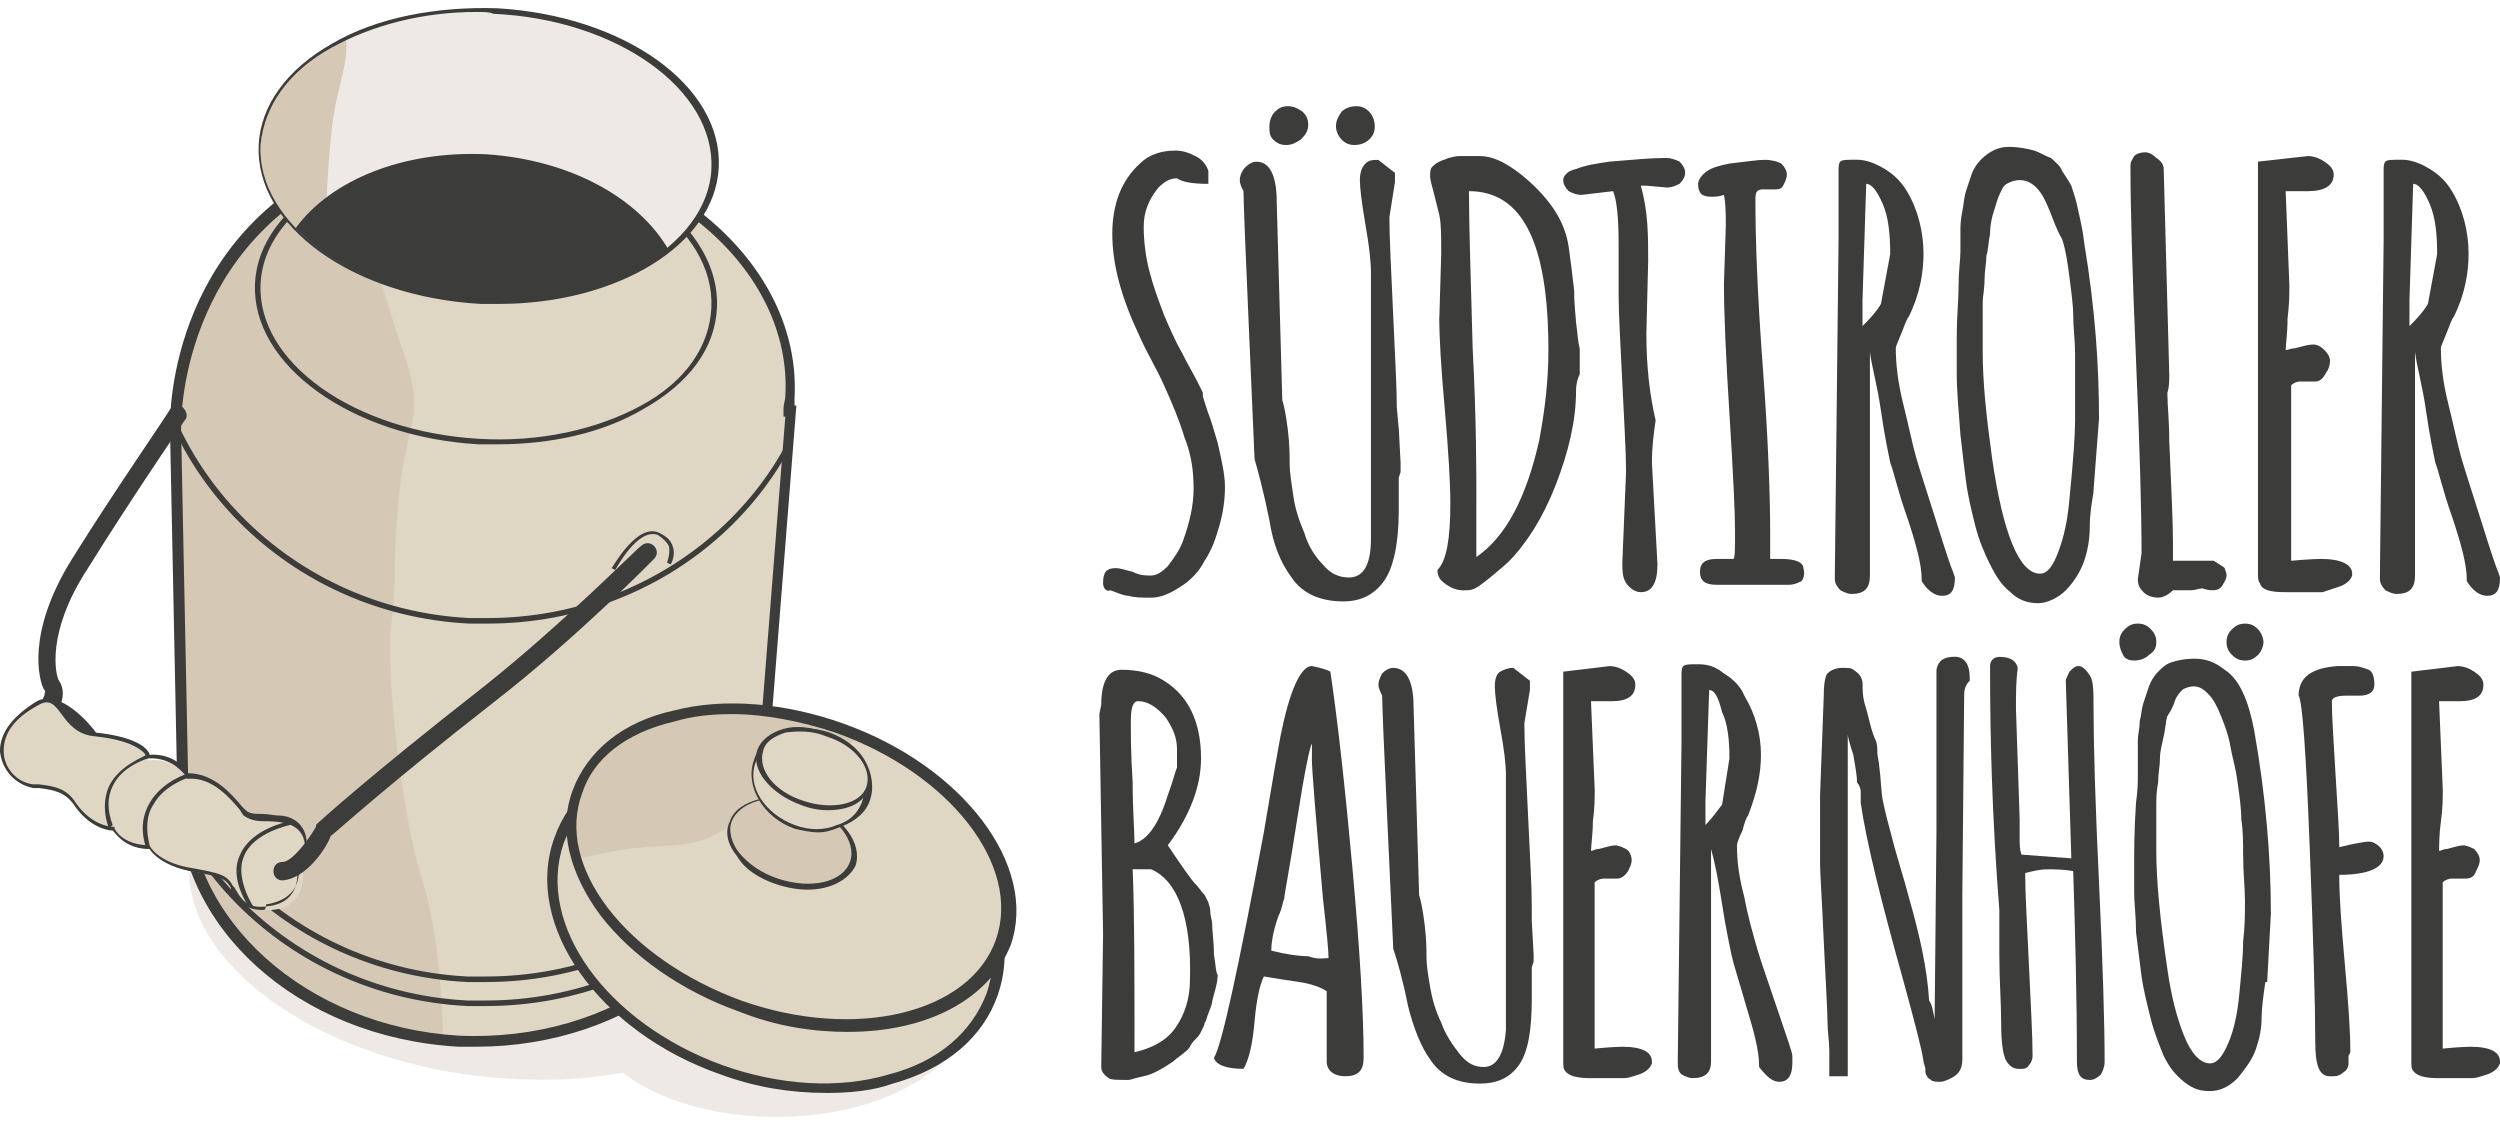
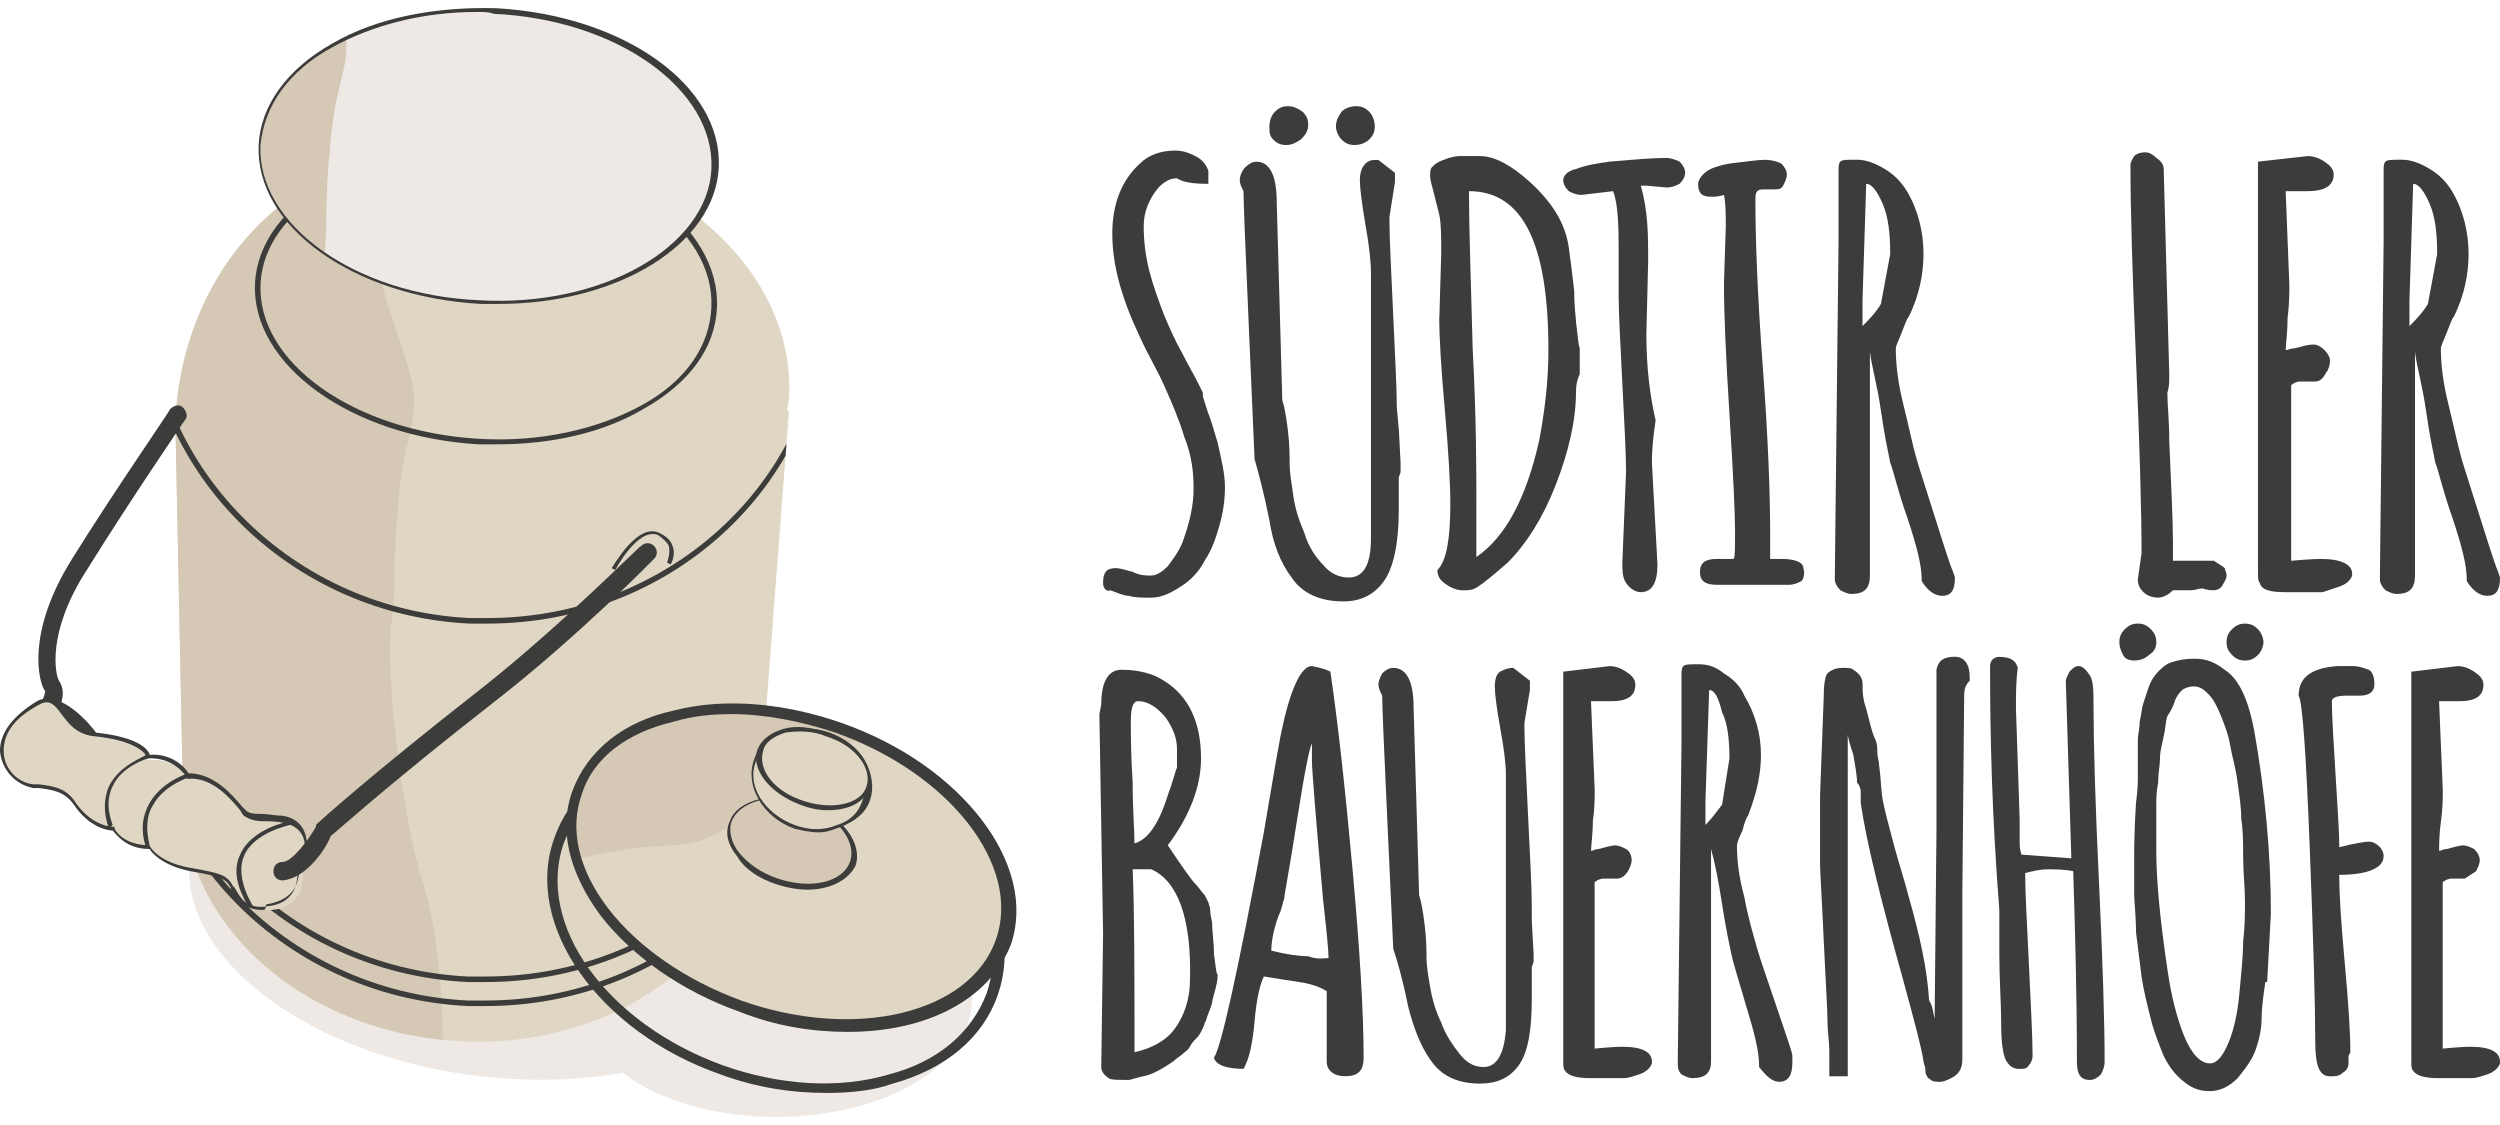
<svg xmlns="http://www.w3.org/2000/svg" viewBox="0 0 600 270">
  <clipPath id="a">
    <path d="m90.02 37.02c-47.45 16.41-47.89 61.2-47.89 65.19v.89l1.77 87.36c-.44 31.04 28.38 57.21 66.08 59.42 38.14 2.22 70.51-22.17 71.84-53.66v-4.88h.44l7.1-92.68h-.44c0-.89.44-2.22.44-3.1 1.77-31.49-30.16-58.98-71.4-61.2h-5.32c-7.54 0-15.08.89-22.62 2.66" />
  </clipPath>
  <clipPath id="b">
    <path d="m90.02 37.02c-47.45 16.41-47.89 61.2-47.89 65.19v.89l1.77 87.36c-.44 31.04 28.38 57.21 66.08 59.42 38.14 2.22 70.51-22.17 71.84-53.66v-4.88h.44l7.1-92.68h-.44c0-.89.44-2.22.44-3.1 1.77-31.49-30.16-58.98-71.4-61.2h-5.32c-7.54 0-15.08.89-22.62 2.66" />
  </clipPath>
  <clipPath id="c">
    <path d="m90.02 37.02c-47.45 16.41-47.89 61.2-47.89 65.19v.89l1.77 87.36c-.44 31.04 28.38 57.21 66.08 59.42 38.14 2.22 70.51-22.17 71.84-53.66v-4.88h.44l7.1-92.68h-.44c0-.89.44-2.22.44-3.1 1.77-31.49-30.16-58.98-71.4-61.2h-5.32c-7.54 0-15.08.89-22.62 2.66" />
  </clipPath>
  <clipPath id="d">
    <path d="m90.02 37.02c-47.45 16.41-47.89 61.2-47.89 65.19v.89l1.77 87.36c-.44 31.04 28.38 57.21 66.08 59.42 38.14 2.22 70.51-22.17 71.84-53.66v-4.88h.44l7.1-92.68h-.44c0-.89.44-2.22.44-3.1 1.77-31.49-30.16-58.98-71.4-61.2h-5.32c-7.54 0-15.08.89-22.62 2.66" />
  </clipPath>
  <clipPath id="e">
    <path d="m90.02 37.02c-47.45 16.41-47.89 61.2-47.89 65.19v.89l1.77 87.36c-.44 31.04 28.38 57.21 66.08 59.42 38.14 2.22 70.51-22.17 71.84-53.66v-4.88h.44l7.1-92.68h-.44c0-.89.44-2.22.44-3.1 1.77-31.49-30.16-58.98-71.4-61.2h-5.32c-7.54 0-15.08.89-22.62 2.66" />
  </clipPath>
  <clipPath id="f">
    <path d="m62.53 34.8c-.89 19.51 22.62 36.36 52.77 37.69 30.16 1.77 55.43-12.86 56.32-31.93.89-19.51-22.62-36.36-52.77-37.69h-4.43c-27.94-.44-51 13.3-51.88 31.93" />
  </clipPath>
  <clipPath id="g">
    <path d="m138.36 190.01c-6.65 18.63 11.09 41.69 39.47 51.44 28.38 10.2 56.32 3.1 62.97-15.08 6.65-18.63-11.09-41.69-39.47-51.44-8.87-3.1-17.74-4.43-25.72-4.43-18.18-.44-32.82 7.1-37.25 19.51" />
  </clipPath>
  <clipPath id="h">
    <path d="m8.87 168.73c-5.77 3.1-8.87 7.09-8.43 11.53 0 4.43 3.1 7.54 7.54 8.43 4.43.44 7.98.89 10.2 4.43 3.99 5.76 9.31 6.21 9.31 6.21s2.22 4.43 8.87 4.43c0 0 2.22 3.99 9.76 5.32s8.87 1.77 10.2 3.99 2.66 5.76 8.87 5.32c5.76-.44 7.54-4.43 7.54-8.43s1.77-6.65 1.77-6.65 0-4.88-5.32-5.76-7.98-.44-9.31-1.77-6.65-9.31-13.75-8.87c0 0-3.1-5.32-9.76-4.43 0 0 .89-3.99-12.86-5.76 0 0-6.21-8.43-11.53-8.43-1.77 0-2.66 0-3.1.44" />
  </clipPath>
  <clipPath id="i">
    <path d="m8.87 168.73c-5.77 3.1-8.87 7.09-8.43 11.53 0 4.43 3.1 7.54 7.54 8.43 4.43.44 7.98.89 10.2 4.43 3.99 5.76 9.31 6.21 9.31 6.21s2.22 4.43 8.87 4.43c0 0 2.22 3.99 9.76 5.32s8.87 1.77 10.2 3.99 2.66 5.76 8.87 5.32c5.76-.44 7.54-4.43 7.54-8.43s1.77-6.65 1.77-6.65 0-4.88-5.32-5.76-7.98-.44-9.31-1.77-6.65-9.31-13.75-8.87c0 0-3.1-5.32-9.76-4.43 0 0 .89-3.99-12.86-5.76 0 0-6.21-8.43-11.53-8.43-1.77 0-2.66 0-3.1.44" />
  </clipPath>
  <clipPath id="j">
    <path d="m8.87 168.73c-5.77 3.1-8.87 7.09-8.43 11.53 0 4.43 3.1 7.54 7.54 8.43 4.43.44 7.98.89 10.2 4.43 3.99 5.76 9.31 6.21 9.31 6.21s2.22 4.43 8.87 4.43c0 0 2.22 3.99 9.76 5.32s8.87 1.77 10.2 3.99 2.66 5.76 8.87 5.32c5.76-.44 7.54-4.43 7.54-8.43s1.77-6.65 1.77-6.65 0-4.88-5.32-5.76-7.98-.44-9.31-1.77-6.65-9.31-13.75-8.87c0 0-3.1-5.32-9.76-4.43 0 0 .89-3.99-12.86-5.76 0 0-6.21-8.43-11.53-8.43-1.77 0-2.66 0-3.1.44" />
  </clipPath>
  <path d="m188.03 211.74c-7.1-18.18-32.37-34.15-64.3-38.58-39.91-5.76-74.94 8.87-78.05 31.93-3.55 23.5 26.16 47.01 66.08 52.77 13.3 1.77 26.16 1.77 37.69-.44 8.43 6.65 22.17 10.64 36.81 10.64 26.16 0 47.01-12.42 47.01-27.94.44-15.08-19.96-27.49-45.23-28.38" fill="#eee9e5" />
  <path d="m42.13 103.09 1.77 87.36c-.44 31.04 28.38 57.21 66.08 59.42 38.14 2.22 70.51-22.17 71.84-53.66v-4.88h.44l7.1-92.68h-.44c0-.89.44-2.22.44-3.1 1.77-31.49-30.16-58.98-71.4-61.2-9.76-.44-19.51.44-27.94 2.66-47.45 16.41-47.89 61.2-47.89 65.19z" fill="#e0d6c4" />
  <g clip-path="url(#a)">
    <path d="m47.45 250.77c12.86 2.66 24.83 6.65 38.14 7.54 6.21.44 12.86.44 19.07.44h1.77v-2.22c0-13.75-.89-32.37-5.32-46.12s-8.87-49.67-7.1-61.2c1.33-11.09 0-12.42 1.77-30.6s6.65-18.18.89-34.59-11.09-39.91-17.74-45.68l-27.94 12.86-10.64 14.19v11.09c.44 32.37-.89 51-.89 67.41s-7.54 42.13-.89 66.08c3.1 13.75 5.32 29.27 8.87 40.8z" fill="#d5c9b6" />
  </g>
  <g clip-path="url(#b)">
    <path d="m119.29 106.64h-4.43c-30.6-1.77-54.55-19.07-53.66-38.58s26.61-34.15 57.21-32.82 54.55 19.07 53.66 38.58c-.44 9.76-6.65 18.18-17.74 24.39-9.76 5.76-22.17 8.43-35.03 8.43zm-5.32-70.07c-27.94 0-50.55 13.75-51.44 31.49-.89 19.07 22.62 35.48 52.33 37.25 14.63.89 28.38-2.22 39.02-7.98s16.41-14.19 16.85-23.5c.89-19.07-22.62-35.48-52.33-37.25h-4.43z" fill="#3c3c3b" />
  </g>
  <g clip-path="url(#c)">
    <path d="m117.07 149.66h-4.43c-45.23-2.22-80.27-39.47-78.05-82.93h1.33c-2.22 42.57 32.37 79.38 76.72 81.6h4.43c42.57 0 78.49-31.93 80.27-73.17h1.33c-2.22 42.13-38.14 74.5-81.6 74.5z" fill="#3c3c3b" />
  </g>
  <g clip-path="url(#d)">
    <path d="m116.63 235.69h-4.43c-45.23-2.22-80.27-39.47-78.05-82.93h1.33c-2.22 42.57 32.37 79.38 76.72 81.6h4.43c42.57 0 78.49-31.93 80.27-73.17h1.33c-1.77 41.69-38.14 74.5-81.6 74.5z" fill="#3c3c3b" />
  </g>
  <g clip-path="url(#e)">
    <path d="m116.63 241.45h-4.43c-45.23-2.22-80.27-39.47-78.05-82.93h1.33c-2.22 42.57 32.37 79.38 76.72 81.6h4.43c42.57 0 78.49-31.93 80.27-73.17h1.33c-2.22 42.13-38.14 74.5-81.6 74.5z" fill="#3c3c3b" />
  </g>
-   <path d="m114.41 251.21h-4.43c-38.58-2.22-67.85-28.82-67.41-60.75l-1.77-87.36v-.89c0-2.22-.44-49.67 48.78-66.52 9.31-2.22 19.07-3.1 28.38-2.66 41.69 2.22 74.5 30.16 72.73 62.53v1.77h.44l-7.54 95.34h-.44v3.55c-1.33 31.04-31.93 54.99-68.74 54.99zm-70.95-149v.89l1.77 87.36c-.44 30.16 28.38 55.88 64.75 58.09 37.25 1.77 68.74-21.29 70.51-52.33v-6.21h.89l7.1-90.02h-.44v-1.77c0-1.33.44-2.22.44-3.1 1.77-30.6-29.71-57.65-70.07-59.42-9.31-.44-18.63.44-27.49 2.66-47.01 15.96-47.45 61.2-47.45 63.86z" fill="#3c3c3b" />
  <path d="m172.06 40.57c.89-19.51-22.62-36.36-52.77-37.69-30.16-1.77-55.43 12.86-56.32 31.93-.89 19.51 22.62 36.36 52.77 37.69 29.71 1.77 54.99-12.86 56.32-31.93" fill="#eee9e5" />
  <g clip-path="url(#f)">
    <path d="m77.61 64.07c1.33-11.09 0-12.42 1.77-30.6 1.33-15.08 5.32-17.74 3.1-27.94h-58.53c0 23.95-.89 39.47-.89 53.22 0 4.88-.44 10.2-1.33 16.41h55.88c-.44-4.43-.44-8.43 0-11.09z" fill="#d5c9b6" />
  </g>
  <path d="m119.73 72.94h-4.43c-30.6-1.77-54.1-18.63-53.22-38.14.44-9.31 6.65-18.18 17.74-24.39 10.64-6.21 24.83-8.87 39.47-8.43 30.6 1.77 54.1 18.63 53.22 38.14-.89 18.63-24.39 32.82-52.77 32.82zm-5.32-70.07c-12.86 0-24.83 3.1-34.59 8.43-10.64 5.76-16.41 14.19-17.29 23.5-.89 19.07 22.62 35.92 52.33 37.25 29.71 1.77 54.99-12.86 55.88-31.49.89-19.07-22.62-35.92-52.33-37.25-.89-.44-2.22-.44-3.99-.44z" fill="#3c3c3b" />
-   <path d="m116.63 37.02c-19.96-.89-37.25 6.21-45.68 17.74 9.31 9.76 25.72 16.85 44.35 17.74s35.03-3.99 45.23-12.42c-7.1-12.42-23.5-21.73-43.9-23.06" fill="#3c3c3b" />
-   <path d="m134.37 201.54c-7.1 19.96 10.2 44.79 39.02 54.99s57.65 2.22 64.75-18.18c7.1-19.96-10.2-44.79-39.02-54.99-28.82-9.76-57.65-1.77-64.75 18.18" fill="#e0d6c4" />
  <path d="m198.23 262.3c-8.43 0-16.85-1.33-25.28-4.43-29.27-10.2-47.45-35.92-39.91-56.76 3.55-10.2 12.42-17.74 25.28-21.29 12.42-3.55 27.05-2.66 41.24 2.22s26.16 13.75 33.7 24.39 9.76 22.17 6.21 32.37-12.42 17.74-25.28 21.29c-4.88 1.77-10.64 2.22-15.96 2.22zm-23.95-81.6c-5.32 0-10.64.44-15.52 2.22-11.97 3.1-19.96 10.2-23.5 19.51-6.65 19.51 10.2 43.02 38.14 53.22 13.75 4.88 27.94 5.76 39.91 2.22 11.97-3.1 19.96-10.2 23.5-19.51 3.1-9.31 1.33-19.96-5.76-29.71-7.1-10.2-18.63-18.18-32.37-23.06-7.98-3.55-16.41-4.88-24.39-4.88z" fill="#3c3c3b" />
  <path d="m138.36 190.01c-6.65 18.63 11.09 41.69 39.47 51.44 28.38 10.2 56.32 3.1 62.97-15.08 6.65-18.63-11.09-41.69-39.47-51.44-28.38-10.2-56.32-3.1-62.97 15.08" fill="#e0d6c4" />
  <g clip-path="url(#g)">
    <path d="m205.76 143.01c-12.42.89-24.39 3.99-35.48 7.54-17.74 5.76-37.25 9.31-51.88 20.84-.44 8.87-1.77 18.18-2.66 27.05v.89c0 3.99-.44 8.43-.44 12.42h.44c11.09-1.77 11.97-3.55 29.71-7.1s19.51 1.33 33.26-8.87c14.19-10.2 35.92-22.62 38.58-30.6s3.55-7.98 9.76-16.85c-6.21-.89-13.75-3.1-21.29-5.32z" fill="#d5c9b6" />
  </g>
  <path d="m203.55 247.66c-8.43 0-17.29-1.33-26.16-4.88-13.75-4.88-25.72-13.3-33.26-23.06-7.54-10.2-10.2-20.84-6.65-30.16s11.97-16.41 24.39-19.07c11.97-3.1 26.61-1.77 40.35 3.1 28.82 10.2 47.01 34.15 40.35 53.22-5.32 13.3-20.4 20.84-39.02 20.84zm-27.94-76.27c-4.88 0-9.31.44-13.75 1.77-11.53 2.66-19.51 8.87-22.17 17.29-3.1 8.43-.89 18.18 6.21 27.49s18.63 17.29 31.93 22.17c27.49 9.76 54.99 3.1 61.2-14.63s-11.09-39.91-38.58-49.67c-7.98-2.66-16.85-4.43-24.83-4.43z" fill="#3c3c3b" />
  <path d="m175.17 197.11c-1.77 5.32 3.1 11.53 11.09 14.63 7.98 2.66 15.96.89 17.74-4.43s-3.1-11.53-11.09-14.63c-7.98-2.66-15.96-.89-17.74 4.43" fill="#d5c9b6" />
  <path d="m193.79 213.52c-2.22 0-4.88-.44-7.54-1.33-3.99-1.33-7.54-3.55-9.31-6.65-2.22-2.66-3.1-5.76-1.77-8.43.89-2.66 3.55-4.43 7.1-5.32s7.54-.44 11.53.89c8.43 3.1 13.3 9.76 11.53 15.08-1.77 3.55-6.21 5.76-11.53 5.76zm-7.98-21.73c-1.33 0-2.66 0-3.99.44-3.1.89-5.32 2.66-6.21 4.88s0 5.32 1.77 7.54c2.22 2.66 5.32 4.88 9.31 6.21 7.98 2.66 15.52.89 17.29-3.99s-3.1-11.09-11.09-14.19c-2.22-.44-4.88-.89-7.1-.89z" fill="#3c3c3b" />
  <path d="m180.93 182.47c-2.22 6.21 2.22 12.86 9.76 15.52s15.08 0 17.29-6.21c2.22-6.21-2.22-12.86-9.76-15.52s-15.08 0-17.29 6.21" fill="#e0d6c4" />
  <path d="m196.45 199.77c-1.77 0-3.99-.44-5.76-.89-7.54-2.66-11.97-10.2-9.76-16.41.89-3.1 3.55-5.32 7.1-6.65s7.1-1.33 11.09 0c3.55 1.33 6.65 3.55 8.43 6.65s2.22 6.65 1.33 9.31c-.89 3.1-3.55 5.32-7.1 6.65-2.22.89-3.55 1.33-5.32 1.33zm-3.99-23.95c-1.77 0-3.1.44-4.88.89-3.1.89-5.32 3.1-6.21 6.21-2.22 5.76 2.22 12.42 9.31 15.08 3.55 1.33 7.1 1.33 10.2 0 3.1-.89 5.32-3.1 6.21-6.21.89-2.66.44-5.76-1.33-8.87-1.77-2.66-4.43-5.32-7.98-6.21-1.33-.44-3.1-.89-5.32-.89z" fill="#3c3c3b" />
  <path d="m182.71 179.81c-1.77 4.43 2.66 10.2 9.76 12.86s14.19.89 15.52-3.55c1.77-4.43-2.66-10.2-9.76-12.86-7.1-2.22-14.19-.89-15.52 3.55" fill="#e0d6c4" />
  <path d="m198.67 194.45c-2.22 0-4.43-.44-6.65-1.33-7.1-2.66-11.97-8.43-10.2-13.3.89-2.22 3.1-3.99 6.21-4.88s6.65-.44 10.2.89c7.1 2.66 11.97 8.43 10.2 13.3-.89 3.55-4.88 5.32-9.76 5.32zm-15.52-14.19c-1.33 4.43 2.66 9.76 9.76 11.97 6.65 2.22 13.75.89 15.08-3.55s-2.66-9.76-9.76-11.97c-3.1-1.33-6.65-1.33-9.76-.89-2.66.89-4.88 2.22-5.32 4.43z" fill="#3c3c3b" />
  <path d="m12.42 170.5c-.44 0-.89 0-.89-.44-.89-.44-1.77-1.77-.89-3.1 0-.44.44-1.33 0-1.33-1.33-2.22-4.43-13.75 6.65-31.49 10.2-16.41 23.5-35.48 23.5-35.92.89-.89 2.22-1.33 3.1-.44s1.33 2.22.44 3.1c0 0-13.3 19.51-23.5 35.92-9.76 15.08-7.54 25.28-6.65 26.61 1.77 2.66.44 5.76 0 6.21s-.89.89-1.77.89z" fill="#3c3c3b" />
  <path d="m73.61 203.32s0-4.88-5.32-5.76c-5.32-.89-7.98-.44-9.31-1.77s-6.65-9.31-13.75-8.87c0 0-3.1-5.32-9.76-4.43 0 0 .89-3.99-12.86-5.76 0 0-7.98-11.09-13.75-7.98-5.76 3.08-8.86 7.07-8.42 11.51 0 4.43 3.1 7.54 7.54 8.43 4.43.89 7.98.89 10.2 4.43 3.99 5.76 9.31 6.21 9.31 6.21s2.22 4.43 8.87 4.43c0 0 2.22 3.99 9.76 5.32s8.87 1.77 10.2 3.99 2.66 5.76 8.87 5.32c5.76-.44 7.54-4.43 7.54-8.43-.89-3.99.89-6.65.89-6.65" fill="#e0d6c4" />
  <g clip-path="url(#h)">
    <path d="m26.16 198.88c-1.33-3.55-1.33-7.1 0-10.2 2.66-5.32 8.87-7.1 8.87-7.54l.44.89s-6.21 1.77-8.43 6.65c-1.33 2.66-1.33 5.76 0 9.31l-.89.89z" fill="#3c3c3b" />
  </g>
  <g clip-path="url(#i)">
    <path d="m35.03 203.32c-1.33-3.99-.89-7.54.89-10.64 3.1-5.32 9.31-7.1 9.31-7.1l.44.89s-6.21 1.77-8.87 6.65c-1.77 2.66-1.77 6.21-.89 9.76l-.89.44z" fill="#3c3c3b" />
  </g>
  <g clip-path="url(#j)">
    <path d="m59.87 217.95c-3.1-4.88-3.99-9.31-2.22-12.86 2.66-6.21 11.53-7.98 11.97-7.98v.89s-8.87 1.77-11.09 7.54c-1.33 3.1-.44 7.54 2.22 11.97l-.89.44z" fill="#3c3c3b" />
  </g>
  <g fill="#3c3c3b">
    <path d="m62.97 218.39c-4.88 0-6.21-3.1-7.54-4.88v-.44c-1.33-2.22-2.22-2.66-9.76-3.99-6.65-1.33-9.31-4.43-9.76-5.32-5.76 0-7.98-3.55-8.87-4.43-1.33 0-5.76-.89-9.31-6.21-2.22-3.1-4.88-3.55-8.43-3.99h-1.33c-4.43-.89-7.54-4.43-7.98-8.87 0-4.43 3.1-8.43 8.87-11.97 5.76-3.1 13.3 6.21 14.19 7.54 8.43.89 11.53 3.1 12.42 4.43.44.44.44.89.44.89 5.76-.44 8.87 3.55 9.31 4.43 6.21 0 10.64 5.32 12.86 7.98.44.44.89.89.89.89.89.89 2.22.89 3.99.89 1.33 0 3.1.44 4.88.44 5.76.89 5.76 6.21 5.76 6.21s-1.77 2.66-1.77 6.21c0 5.32-2.66 7.98-7.98 8.87 0 1.33-.44 1.33-.89 1.33zm-27.05-15.52c0 .44 2.22 3.99 9.31 5.32 7.54 1.33 9.31 1.77 10.64 4.43l.44.44c1.33 2.22 2.66 5.32 7.98 4.43 4.43-.44 7.1-3.1 7.1-7.98 0-3.55 1.33-6.21 1.77-6.65 0-.89-.44-4.43-4.88-5.32-1.77-.44-3.55-.44-4.88-.44-2.22 0-3.55-.44-4.88-1.33q-.44-.44-.89-1.33c-2.22-2.66-6.65-7.98-12.42-7.54h-.44v-.44s-3.1-4.88-9.31-4.43h-.44v-.44s0-.44-.44-.89c-.89-.89-3.55-3.1-11.97-3.99-8.43-.89-7.98-10.64-13.3-7.54-5.76 3.1-8.43 6.65-8.43 11.09 0 3.99 3.1 7.54 7.1 7.98h1.33c3.55.44 6.65.89 8.87 4.43 3.99 5.76 8.87 5.76 8.87 5.76h.44v.44s1.77 3.99 8.43 3.99z" />
    <path d="m147.67 136.8-.89-.44c.44-.44 6.21-11.09 11.53-8.43 1.77.89 2.66 1.77 3.1 3.1.89 2.22-.44 4.43-.44 4.43l-.89-.44s.89-2.22.44-3.99c-.44-.89-1.33-1.77-2.66-2.66-4.88-1.77-10.2 8.43-10.2 8.43z" />
    <path d="m67.85 211.3c-1.33 0-2.22-.89-2.22-2.22s.89-2.22 2.22-2.22c2.22 0 6.21-5.32 7.98-8.43v-.44l.44-.44s11.53-10.64 39.91-32.82c19.51-15.52 37.25-33.7 37.69-33.7.89-.89 2.22-.89 3.1 0s.89 2.22 0 3.1c0 0-18.18 18.63-38.14 34.15-26.16 20.4-37.69 31.04-39.47 32.37-.89 2.66-5.76 10.2-11.53 10.64q.44 0 0 0z" />
    <path d="m264.3 169.17c0-5.76 1.77-8.43 4.88-8.43 3.99 0 7.54.89 10.2 2.66 5.76 3.55 8.87 9.76 8.87 18.63 0 6.65-2.66 13.75-7.98 20.84 3.55 5.32 5.76 8.43 6.65 9.31s1.33 1.77 2.22 2.66c.44.89.89 1.77.89 1.77 0 .44.44.89.44 2.22 0 .89.44 2.22.44 2.66 0 2.22.44 4.43.44 7.54.44 2.66.44 4.43.89 4.88 0 .44 0 1.33-.44 3.1s-.89 3.1-.89 3.55-.44 1.33-.89 2.66c-.44.89-.44 1.77-.89 2.22 0 .44-.44 1.33-.89 2.22s-.89 1.33-1.33 1.77-.89.89-1.33 1.77-1.33 1.33-1.77 1.77-1.33.89-2.22 1.77c-2.66 1.77-4.88 3.1-7.1 3.55s-3.1.89-3.55.89h-.44c-2.22 0-3.99 0-4.43-.44-1.33-.89-1.77-1.77-1.77-2.66l.44-31.93-.89-52.77.44-2.22zm8.87-.89c-1.33 0-1.77 1.77-1.77 4.88s0 7.98.44 14.63c0 6.65.44 11.53.44 14.63 3.1-.89 5.76-4.43 7.98-11.53 1.33-3.55 1.77-5.76 2.22-6.65v-4.43c0-2.66-.89-4.88-2.66-7.54-2.22-2.66-4.43-3.99-6.65-3.99zm3.1 40.35h-4.43c.44 10.64.44 25.28.44 43.9 3.99-.89 7.54-2.66 9.76-5.76s3.55-7.1 3.55-11.53c.44-15.08-3.1-23.95-9.31-26.61z" />
    <path d="m319.29 161.19c1.77 11.97 3.55 27.94 5.32 47.45s2.66 34.59 2.66 45.23c0 3.1-1.33 4.43-4.43 4.43-2.66 0-4.43-1.33-4.43-3.55v-16.85c-1.33-.89-3.55-1.77-6.65-2.22s-5.76-.89-8.43-1.33c-.89 1.77-1.77 5.32-2.22 10.64s-1.33 9.31-2.66 11.53c-3.99 0-6.65-.89-7.1-2.66 1.77-2.66 5.76-20.84 11.97-54.1 2.22-13.3 3.55-20.84 3.99-23.06 2.22-11.09 4.88-16.85 7.54-16.85 2.22.44 3.55.89 4.43 1.33zm-.44 68.74c0-1.77-.44-6.21-1.33-14.19-1.77-19.96-2.66-31.04-2.66-33.26v-3.99c-.44.44-1.77 6.65-3.55 18.18-1.77 11.53-3.1 18.18-3.1 19.07-.44.89-.44 2.22-1.33 3.99-1.33 3.55-1.77 6.65-1.77 8.43 3.55.89 6.65 1.33 8.87 1.33 2.22.89 3.99.44 4.88.44z" />
    <path d="m367.63 221.05.44 7.98v1.77l-.44 1.33v7.54c0 7.54-.89 12.86-3.1 15.96s-5.32 4.43-9.31 4.43c-5.32 0-9.31-1.77-11.97-5.76-2.22-3.1-3.99-7.54-5.32-12.86-1.33-6.65-2.66-11.09-3.55-13.75 0 0-.44-9.76-1.33-28.82s-1.33-29.71-1.33-31.93c-.44-.89-.89-1.77-.89-2.66s.44-1.77.89-2.66c.89-.89 1.77-1.33 2.66-1.33 3.1 0 4.88 3.1 4.88 9.31l1.33 45.23c.44 1.33.89 3.55 1.33 7.1s.44 6.21.44 7.98.44 4.43.89 7.1 1.33 5.76 2.66 8.43c.89 2.66 2.66 5.32 4.43 7.54s3.55 3.1 5.76 3.1c3.1 0 4.88-3.1 5.32-8.87v-61.2c0-2.66-.44-6.21-1.33-11.09s-1.33-8.43-1.33-10.2.44-3.1 1.33-3.55 1.77-.89 3.1-.89l3.99 3.1v2.22l-1.33 7.98c0 4.88.44 12.42.89 22.17s.89 16.85.89 21.73v3.55z" />
    <path d="m388.03 210.86h-3.1c-.89 0-1.77.44-2.22.89v39.91c4.43-.44 6.65-.44 6.65-.44 4.88 0 7.1 1.33 7.1 3.55v.44c-.44 1.33-1.77 2.22-3.1 2.66s-2.66.89-3.55.89h-7.98c-3.1 0-5.32-.44-6.21-1.77-.44-.44-.44-1.33-.44-2.22v-93.57l11.09-1.33c1.33 0 2.66.44 3.99 1.33s2.22 1.77 2.22 3.1c0 2.66-1.77 3.99-5.76 3.99h-4.88l.89 21.29c0 1.77 0 4.43-.44 7.54 0 3.1-.44 5.76-.44 7.1.44 0 .89-.44 1.77-.44 1.77-.44 3.1-.89 3.99-.89s1.77.44 2.66.89 1.33 1.77 1.33 2.66-.44 1.77-.89 2.66c-.89 1.33-1.77 1.77-2.66 1.77z" />
    <path d="m430.16 255.2c0 2.66-.89 4.43-3.1 4.43-1.77 0-3.1-1.33-4.88-3.55v-.44c0-3.55-1.33-8.43-3.1-14.19-1.77-6.21-3.1-10.2-3.55-12.42s-1.33-6.21-2.22-11.97c-.89-5.77-1.77-10.2-2.66-13.3v51c0 2.66-1.33 3.99-4.43 3.99-.89 0-1.77-.44-2.66-.89-.89-.89-.89-1.77-.89-2.66v-.89l.89-76.27v-15.96c0-.89 0-1.77.44-2.22s1.77-.44 3.55-.44c2.22 0 3.99.44 6.21 2.22 2.22 1.33 3.99 3.1 4.88 5.32 2.66 4.43 3.99 9.31 3.99 14.19 0 4.43-.89 8.87-3.1 14.63-.44.44-.89 1.77-1.33 3.55-.89 1.77-1.33 3.1-1.33 3.55 0 3.55.44 7.54 1.77 12.42.89 4.88 2.22 9.31 3.1 12.42s2.66 7.98 4.88 14.63 3.55 10.2 3.55 11.09v1.77zm-19.96-89.58-.89 26.61v5.76c1.33-1.33 2.66-3.1 3.99-4.88l1.77-11.09c0-4.43-.44-8.43-1.77-11.09-.89-3.55-1.77-5.32-3.1-5.32z" />
    <path d="m471.4 166.95-.44 47.89v39.47c0 2.22-.89 3.55-2.66 4.43-.89.44-1.77.89-2.66.89s-1.77 0-2.22-.44-.89-.44-.89-.89c-.44-.44-.44-.89-.44-1.77 0-.44-.44-1.33-.44-1.77-.44-3.1-2.22-9.76-4.88-19.51-5.32-19.07-8.87-33.26-10.2-42.57v-2.66c0-.89-.44-1.77-.89-2.22 0-1.77-.44-3.99-.89-6.65-.89-2.66-1.33-4.43-1.33-4.88v82.04h-4.43v-6.21c0-2.22-.44-4.43-.44-7.1s-.44-9.31-.89-19.07c-.44-10.2-.89-16.41-.89-18.63v-16.41l.89-23.95c0-3.1.44-4.88.89-5.32.89-.89 2.22-1.33 3.55-1.33s2.22 0 2.66.44c1.33.89 2.22 1.77 2.22 3.55 0 1.33 0 2.66.44 4.43.44 1.33.89 3.1 1.33 4.88s.89 3.1 1.33 3.99.44 2.22.44 3.1.44 2.22.44 3.1c.44 3.1.44 6.21.89 8.43s1.33 5.76 2.66 10.64 2.66 8.87 3.55 12.42c2.66 9.31 4.43 17.29 4.88 24.83.89 1.33.89 2.66 1.33 4.43l.44-45.23v-38.58c.44-2.22 1.77-3.1 4.43-3.1 2.22 0 3.55 1.77 3.55 4.88v.89c-.89.89-1.33 1.77-1.33 3.55z" />
    <path d="m497.12 205.98-1.33-42.57c0-.44.44-1.33.89-2.22.89-.89 1.33-1.33 2.22-1.33s1.77.89 2.66 2.22.89 3.99.89 7.54c0 9.31.44 23.95 1.33 42.57.89 19.07 1.33 33.26 1.33 42.57 0 1.33-.44 2.22-.89 3.1-.89.89-1.77 1.33-2.66 1.33-2.22 0-3.1-1.33-3.1-4.43 0-15.96-.44-31.49-.89-45.68-2.22-.44-4.43-.44-6.21-.44s-3.55.44-5.32.89c0 4.88.44 11.97.89 21.73.44 9.76.89 17.29.89 22.17 0 .89-.44 1.77-.89 2.22-.44.89-1.33.89-2.22.89-1.33 0-2.22-.44-3.1-1.77s-1.33-4.43-1.33-9.31-.44-10.2-.44-16.41v-10.64c-1.77-22.62-2.22-41.69-2.22-57.65v-.89c0-1.33.89-2.22 2.22-2.22 2.66 0 3.99.89 4.43 2.66-.44 3.1-.44 6.21-.44 9.76l.89 26.61v4.88c0 1.33 0 2.22.44 3.55l11.97.89z" />
    <path d="m544.12 235.69.89-16.41c0-14.19-1.33-28.82-3.99-43.9-1.33-7.1-3.55-12.42-7.1-14.63-2.22-1.77-4.43-2.66-7.1-2.66s-4.43.44-5.76.89-2.22 1.33-3.1 2.22-1.77 2.22-2.22 3.55-.89 2.66-1.33 3.99-.44 2.66-.89 4.43c0 1.77-.44 3.1-.44 4.43v8.87c0 .89 0 3.1-.44 6.21-.44 6.65-.44 11.53-.44 14.19v7.54c0 2.22.44 5.32.44 9.31.44 3.55.89 7.1 1.33 10.64.44 3.1 1.33 6.65 2.22 10.2s2.22 6.65 3.1 8.87c1.33 2.66 2.66 4.43 4.88 6.21s3.99 2.22 6.21 2.22 4.43-.89 6.65-3.1c1.77-2.22 3.55-4.43 4.43-7.1s1.33-4.88 1.33-7.54c0-2.22.44-5.32.89-8.43zm-22.17-67.41c.44-1.33 1.33-2.22 1.77-2.66s1.77-.89 2.66-.89c1.33 0 2.22.44 3.55 1.77s2.22 3.1 3.1 5.32 1.77 4.43 2.22 7.1 1.33 5.32 1.77 8.87c.44 3.1.89 6.21.89 8.87.44 2.66.44 5.76.44 8.43 0 4.43.44 7.98.44 11.09s0 6.21-.44 9.76c0 3.55-.44 7.54-.89 12.42s-1.33 8.87-2.66 11.97-2.66 4.88-4.43 4.88c-2.22 0-4.43-2.22-6.21-6.65s-3.1-9.76-3.99-15.96c-1.77-11.97-2.66-21.29-2.66-28.38v-10.64c0-1.77 0-3.55.44-5.76 0-2.22.44-3.99.44-5.76s.44-3.1.89-5.32c.44-1.77.44-3.55.89-4.88.89-1.33 1.33-2.22 1.77-3.55z" />
    <path d="m572.06 205.53c0 2.66-3.55 4.43-10.64 4.43 0 4.88.44 11.53 1.33 21.29s1.33 16.41 1.33 21.29l-.44.89v1.77c0 .89-.44 1.77-1.33 2.22-.89.89-1.77.89-3.1.89-2.66 0-3.55-2.66-3.55-8.43 0-8.43-.44-23.95-1.33-46.56-.89-23.06-1.77-35.03-2.66-36.36 0-4.43 3.1-6.65 9.31-7.1h3.55c1.77 0 2.66.44 3.99.89.89.44 1.33 1.77 1.33 3.55s-1.33 2.66-3.55 2.66h-3.1c-2.22 0-3.55.44-3.55 1.33 0 3.99.44 9.76.89 17.74.44 7.54.89 13.3.89 17.29 3.55-.89 6.21-1.33 7.1-1.33s1.77.44 2.66 1.33c.44.44.89 1.33.89 2.22z" />
-     <path d="m591.57 210.86h-3.1c-.89 0-1.77.44-2.22.89v39.91c4.43-.44 6.65-.44 6.65-.44 4.88 0 7.1 1.33 7.1 3.55v.44c-.44 1.33-1.77 2.22-3.1 2.66s-2.66.89-3.55.89h-7.98c-3.1 0-5.32-.44-6.21-1.77-.44-.44-.44-1.33-.44-2.22v-93.57l11.09-1.33c1.33 0 2.66.44 3.99 1.33s2.22 1.77 2.22 3.1c0 2.66-1.77 3.99-5.76 3.99h-4.88l.89 21.29c0 1.77 0 4.43-.44 7.54s-.44 5.76-.44 7.1c.44 0 .89-.44 1.77-.44 1.77-.44 3.1-.89 3.99-.89s1.77.44 2.66.89c.89.89 1.33 1.77 1.33 2.66s-.44 1.77-.89 2.66c-.44 1.33-1.33 1.77-2.66 1.77z" />
+     <path d="m591.57 210.86h-3.1c-.89 0-1.77.44-2.22.89v39.91c4.43-.44 6.65-.44 6.65-.44 4.88 0 7.1 1.33 7.1 3.55v.44c-.44 1.33-1.77 2.22-3.1 2.66s-2.66.89-3.55.89h-7.98c-3.1 0-5.32-.44-6.21-1.77-.44-.44-.44-1.33-.44-2.22v-93.57l11.09-1.33c1.33 0 2.66.44 3.99 1.33s2.22 1.77 2.22 3.1c0 2.66-1.77 3.99-5.76 3.99h-4.88l.89 21.29c0 1.77 0 4.43-.44 7.54s-.44 5.76-.44 7.1c.44 0 .89-.44 1.77-.44 1.77-.44 3.1-.89 3.99-.89s1.77.44 2.66.89c.89.89 1.33 1.77 1.33 2.66s-.44 1.77-.89 2.66z" />
    <path d="m517.52 154.09c0 1.33-.44 2.22-1.77 3.1-.89.89-2.22 1.33-3.55 1.33s-2.22-.44-2.66-1.33-.89-1.77-.89-3.1.44-2.22 1.33-3.1 1.77-1.33 3.1-1.33 2.22.44 3.1 1.33 1.33 1.77 1.33 3.1z" />
    <path d="m538.8 158.53c-1.33 0-2.22-.44-3.1-1.33s-1.33-1.77-1.33-3.1.44-2.22 1.33-3.1 1.77-1.33 3.1-1.33 2.22.44 3.1 1.33 1.33 2.22 1.33 3.1-.44 2.22-1.33 3.1-1.77 1.33-3.1 1.33z" />
    <path d="m264.74 139.9c0-2.66.89-3.55 3.1-3.55.89 0 2.22.44 3.99.89 1.77.89 3.1.89 4.43.89s2.66-.89 3.99-2.22c1.33-1.77 2.66-3.55 3.55-5.76 1.77-4.88 2.66-8.87 2.66-12.86s-.44-7.98-2.22-12.42c-1.33-4.43-3.1-8.43-4.88-12.42s-3.99-7.54-5.76-11.53c-4.43-9.31-6.65-17.29-6.65-24.83 0-7.1 2.22-12.86 6.65-16.85 2.22-2.22 5.32-3.1 8.43-3.1 1.77 0 3.1.44 4.88 1.33s2.66 2.22 3.1 3.55v3.1c-3.99 0-6.21-.44-7.54-1.33-1.77 0-3.1.89-4.43 2.22-2.22 2.66-3.55 5.76-3.55 9.31s.44 7.1 1.33 10.64 2.22 7.1 3.55 10.64c1.33 3.1 2.66 6.21 4.43 9.31 1.33 2.66 2.66 4.88 3.55 6.65s1.33 2.66 1.33 2.66v.89c.44 1.33.89 3.1 1.77 5.32.89 2.66 1.33 4.43 1.77 5.76.89 3.99 1.77 7.54 1.77 10.64s-.44 6.21-1.33 9.31-1.77 5.76-3.55 8.43c-1.33 2.66-3.55 4.88-5.76 6.21-2.66 1.77-4.88 2.66-7.1 2.66s-3.99 0-5.32-.44c-1.33 0-3.1-.89-4.43-1.33-.89.44-1.77-.44-1.77-1.77z" />
    <path d="m335.7 102.65.44 8.43v2.22l-.44 1.33v7.98c0 7.98-1.33 13.75-3.55 16.85s-5.32 4.88-9.76 4.88c-5.32 0-9.76-1.77-12.42-5.76-2.66-3.55-4.43-7.98-5.32-13.75-1.33-6.65-2.66-11.53-3.55-14.63 0 0-.44-10.2-1.33-30.6-.89-19.96-1.33-31.49-1.33-33.7-.44-.89-.89-1.77-.89-2.66s.44-2.22 1.33-3.1 1.77-1.33 2.66-1.33c3.1 0 4.88 3.1 4.88 9.76l1.33 47.45c.44 1.33.89 3.55 1.33 7.1s.44 6.65.44 8.43.44 4.43.89 7.54 1.33 5.76 2.66 8.87c.89 3.1 2.66 5.76 4.43 7.54 1.77 2.22 3.99 3.1 6.21 3.1 3.55 0 5.32-3.1 5.32-9.31v-63.86c0-2.66-.44-6.65-1.33-11.53-.89-5.32-1.33-8.87-1.33-10.64s.44-3.1 1.33-3.99 1.77-.89 3.1-.89l3.99 3.1v2.22l-1.33 8.43c0 5.32.44 12.86.89 23.06.44 10.2.89 17.74.89 22.62l.44 4.88z" />
    <path d="m345.45 76.04.44-15.08c0-4.43 0-7.1-.44-9.31l-1.33-5.32c-.44-1.77-.89-3.1-.89-3.99s0-1.77.44-2.22.89-.89 1.77-1.33 1.33-.44 2.22-.89c.44 0 1.33-.44 2.66-.44h4.88c3.55 0 7.54 2.22 11.97 6.21 5.32 4.88 8.43 9.76 9.31 15.52.44 3.1.89 6.65 1.33 10.64 0 3.99.44 6.65.44 7.54.44 3.1.44 4.88.89 6.21v6.21c-.44.89-.89 2.22-.89 3.99 0 7.1-1.77 14.63-4.88 22.62s-7.1 14.19-11.53 18.63c-3.55 3.1-5.76 4.88-7.1 5.76s-2.22.89-3.55.89-2.66-.44-3.99-1.33-2.22-1.77-2.22-3.55c2.22-2.22 3.1-7.54 3.1-15.96 0-4.88-.44-12.42-1.33-22.62-.89-9.76-1.33-17.29-1.33-22.17zm8.87 44.79v12.86c7.1-4.88 11.97-14.19 15.08-27.94 1.33-7.1 2.22-14.19 2.22-21.73 0-25.72-6.21-38.14-19.07-38.14 0 8.43.44 20.84.89 37.69.89 16.85.89 29.27.89 37.25z" />
    <path d="m395.57 62.3-.44 17.74c0 8.43.89 15.08 2.22 20.84-.44 3.1-.89 6.21-.89 10.2l1.33 24.39c0 4.43-1.33 6.65-3.99 6.65-1.33 0-2.66-.89-3.55-2.22s-.89-3.1-.89-4.88l.89-21.73c0-4.88-.44-11.97-.89-21.29-.44-9.31-.89-16.41-.89-21.29v-11.97c0-6.65-.44-10.64-1.33-12.86l-7.54.89c-1.33 0-2.22-.44-3.1-.89-.89-.89-1.33-1.77-1.33-2.66s.89-2.22 3.1-2.66c2.22-.89 4.88-1.33 7.98-1.77 5.32-.44 10.2-.89 13.75-.89.89 0 2.22.44 3.1.89.89.89 1.33 1.77 1.33 2.66s-.44 1.77-1.33 2.66c-.89.44-1.77.89-3.1.89l-4.88-.44h-1.33c1.77 6.21 1.77 11.97 1.77 17.74z" />
    <path d="m424.83 134.14h2.66c3.55 0 5.32.89 5.32 2.22.44 1.33 0 2.66-.44 3.1-.89.44-1.77.89-3.1.89h-17.29c-2.66 0-3.99-.89-3.99-3.1s1.33-3.1 3.99-3.1h3.99c.44 0 .44-2.22.44-6.65s-.44-13.75-1.33-27.94-1.33-24.39-1.33-31.49l.44-13.75c0-3.1 0-5.32-.44-7.54-1.33.44-2.22.44-3.1.44-2.22 0-3.1-.89-3.1-3.1 0-.89.89-2.22 2.22-3.1s3.1-1.33 5.32-1.77c3.99-.44 6.65-.89 8.43-.89s3.1.44 3.99.89c.89.89 1.33 1.77 1.33 2.66s-.44 1.77-.89 2.66-1.33.89-2.22.89h-2.22c-.89 0-1.33 0-1.77.44s-.44 1.33-.44 2.22c0 8.87.44 22.17 1.77 39.91s1.77 31.04 1.77 39.91v6.21z" />
    <path d="m469.18 138.57c0 3.1-.89 4.43-3.1 4.43-1.77 0-3.55-1.33-4.88-3.55v-.44c0-3.55-1.33-8.43-3.55-15.08-2.22-6.21-3.1-10.64-3.99-12.86-.44-2.22-1.33-6.21-2.22-12.42s-2.22-10.64-2.66-14.19v53.66c0 3.1-1.33 4.43-4.43 4.43-.89 0-1.77-.44-2.66-.89-.89-.89-1.33-1.77-1.33-2.66v-.89l.89-80.27v-16.85c0-.89 0-1.77.44-2.22s1.77-.44 3.99-.44 4.43.89 6.65 2.22 3.99 3.1 5.32 5.32c2.66 4.43 3.99 9.76 3.99 15.08 0 4.43-.89 9.76-3.55 15.08-.44.44-.89 1.77-1.77 3.99s-1.33 3.1-1.33 3.55c0 3.55.44 7.98 1.77 13.3s2.22 9.76 3.1 12.86 2.66 8.43 4.88 15.52c2.22 7.1 3.55 11.09 3.99 11.97l.44 1.33zm-21.29-94.46-.89 27.94v6.21c1.33-1.33 3.1-3.1 4.43-5.32l2.22-11.97c0-4.88-.44-8.87-1.77-11.97s-2.66-4.88-3.99-4.88z" />
-     <path d="m503.77 100.43-1.33 17.29v.44c-.44 2.66-.89 5.32-.89 7.98 0 3.1-.44 5.76-1.33 8.43s-2.66 5.32-4.43 7.1-4.43 3.1-6.65 3.1c-2.66 0-4.88-.89-6.65-2.66-2.22-1.77-3.55-3.99-4.88-6.65s-2.66-5.76-3.55-9.31-1.77-7.1-2.22-10.64-.89-7.1-1.33-11.09c-.44-5.76-.89-10.64-.89-14.63v-9.31c0-4.43.44-8.43.44-11.97s.44-6.21.44-7.98v-4.88c0-1.33 0-2.66.44-4.88s.44-3.55.89-4.88.89-2.66 1.33-3.99 1.33-2.66 2.22-3.55c2.22-2.22 4.43-3.1 6.65-3.1 2.66 0 4.43.44 6.21.89 1.33.44 2.66 1.33 3.99 1.77.89.89 2.22 1.77 2.66 3.1.89 1.33 1.77 2.66 2.22 3.55.44 1.33.89 2.66 1.33 4.43.44 2.22 1.33 5.32 1.77 9.31 2.66 15.96 3.55 29.71 3.55 42.13zm-11.97-50.11c-.89-2.22-1.77-3.99-3.1-5.32s-2.66-1.77-3.99-1.77-2.22.44-3.1.89-1.33 1.77-1.77 2.66-.89 2.66-1.33 3.99-.89 3.1-.89 5.32c-.44 2.22-.44 3.99-.89 5.32 0 1.77-.44 3.55-.44 5.76s-.44 3.99-.44 5.32v11.97c0 7.54.89 15.52 2.22 25.28 2.66 18.63 6.65 27.94 11.53 27.94 1.77 0 3.1-1.77 4.43-5.32s2.22-7.54 2.66-12.86c.89-8.87 1.33-15.08 1.33-18.63v-15.96c0-3.1-.44-6.21-.44-8.87s-.44-5.76-.89-9.31-.89-6.65-1.77-9.31c-1.33-2.22-2.22-4.88-3.1-7.1z" />
    <path d="m519.29 40.57 1.33 49.22c0 1.77 0 3.1-.44 4.43v.44c0 2.66.44 6.21.44 11.09.44 10.64.89 19.07.89 24.39v4.43h9.76c1.33.89 2.22 1.33 2.66 1.77 0 .44.44.89.44 1.77s-.44 1.33-.89 2.22-1.33 1.33-2.22 1.33-1.33 0-2.66-.44c-.89 0-1.77.44-2.66.44h-4.43c-.89.89-2.22 1.77-3.55 1.77s-2.66-.44-3.55-1.33-1.33-1.77-1.33-3.1l.89-6.21c0-10.2-.44-25.72-1.33-46.56s-1.33-36.36-1.33-46.56c0-.89.44-1.33.89-2.22.44-.44 1.33-.89 2.66-.89.89 0 1.77.44 2.66 1.33 1.33.89 1.77 1.77 1.77 2.66z" />
    <path d="m555.65 91.56h-3.55c-.89 0-1.77.44-2.22.89v42.13c4.88-.44 7.1-.44 7.1-.44 4.88 0 7.54 1.33 7.54 3.55v.44c-.44 1.33-1.77 2.22-3.1 2.66s-2.66.89-3.99 1.33h-8.87c-3.55 0-5.76-.44-6.21-2.22-.44-.44-.44-1.33-.44-2.66v-98.45l11.97-1.33c1.33 0 2.66.44 3.99 1.33s2.22 1.77 2.22 3.1c0 2.66-2.22 3.99-6.21 3.99h-5.32l.89 22.62c0 1.77 0 4.43-.44 7.98 0 3.55-.44 6.21-.44 7.54.44 0 1.33-.44 2.22-.44 1.77-.44 3.1-.89 4.43-.89.89 0 1.77.44 2.66 1.33s1.33 1.77 1.33 2.66-.44 2.22-.89 2.66c-.89 1.77-1.77 2.22-2.66 2.22z" />
    <path d="m600 138.57c0 3.1-.89 4.43-3.1 4.43-1.77 0-3.55-1.33-4.88-3.55v-.44c0-3.55-1.33-8.43-3.55-15.08-2.22-6.21-3.1-10.64-3.99-12.86-.44-2.22-1.33-6.21-2.22-12.42s-2.22-10.64-2.66-14.19v53.66c0 3.1-1.33 4.43-4.43 4.43-.89 0-1.77-.44-2.66-.89-.89-.89-1.33-1.77-1.33-2.66v-.89l.89-80.27v-16.85c0-.89 0-1.77.44-2.22s1.77-.44 3.99-.44 4.43.89 6.65 2.22 3.99 3.1 5.32 5.32c2.66 4.43 3.99 9.76 3.99 15.08 0 4.43-.89 9.76-3.55 15.08-.44.44-.89 1.77-1.77 3.99s-1.33 3.1-1.33 3.55c0 3.55.44 7.98 1.77 13.3s2.22 9.76 3.1 12.86 2.66 8.43 4.88 15.52c2.22 7.1 3.55 11.09 3.99 11.97l.44 1.33zm-20.84-94.46-.89 27.94v6.21c1.33-1.33 3.1-3.1 4.43-5.32l2.22-11.97c0-4.88-.44-8.87-1.77-11.97s-2.66-4.88-3.99-4.88z" />
    <path d="m313.97 29.92c0 1.33-.44 2.22-1.77 3.55-1.33.89-2.22 1.33-3.55 1.33s-2.22-.44-3.1-1.33-.89-1.77-.89-3.1.44-2.66 1.33-3.55 1.77-1.33 3.1-1.33 2.22.44 3.55 1.33c.89.89 1.33 1.77 1.33 3.1z" />
    <path d="m325.06 34.8c-1.33 0-2.22-.44-3.1-1.33s-1.33-2.22-1.33-3.1c0-1.33.44-2.22 1.33-3.55.89-.89 2.22-1.33 3.55-1.33s2.22.44 3.1 1.33 1.33 2.22 1.33 3.55-.44 2.22-1.33 3.1-2.22 1.33-3.55 1.33z" />
  </g>
</svg>